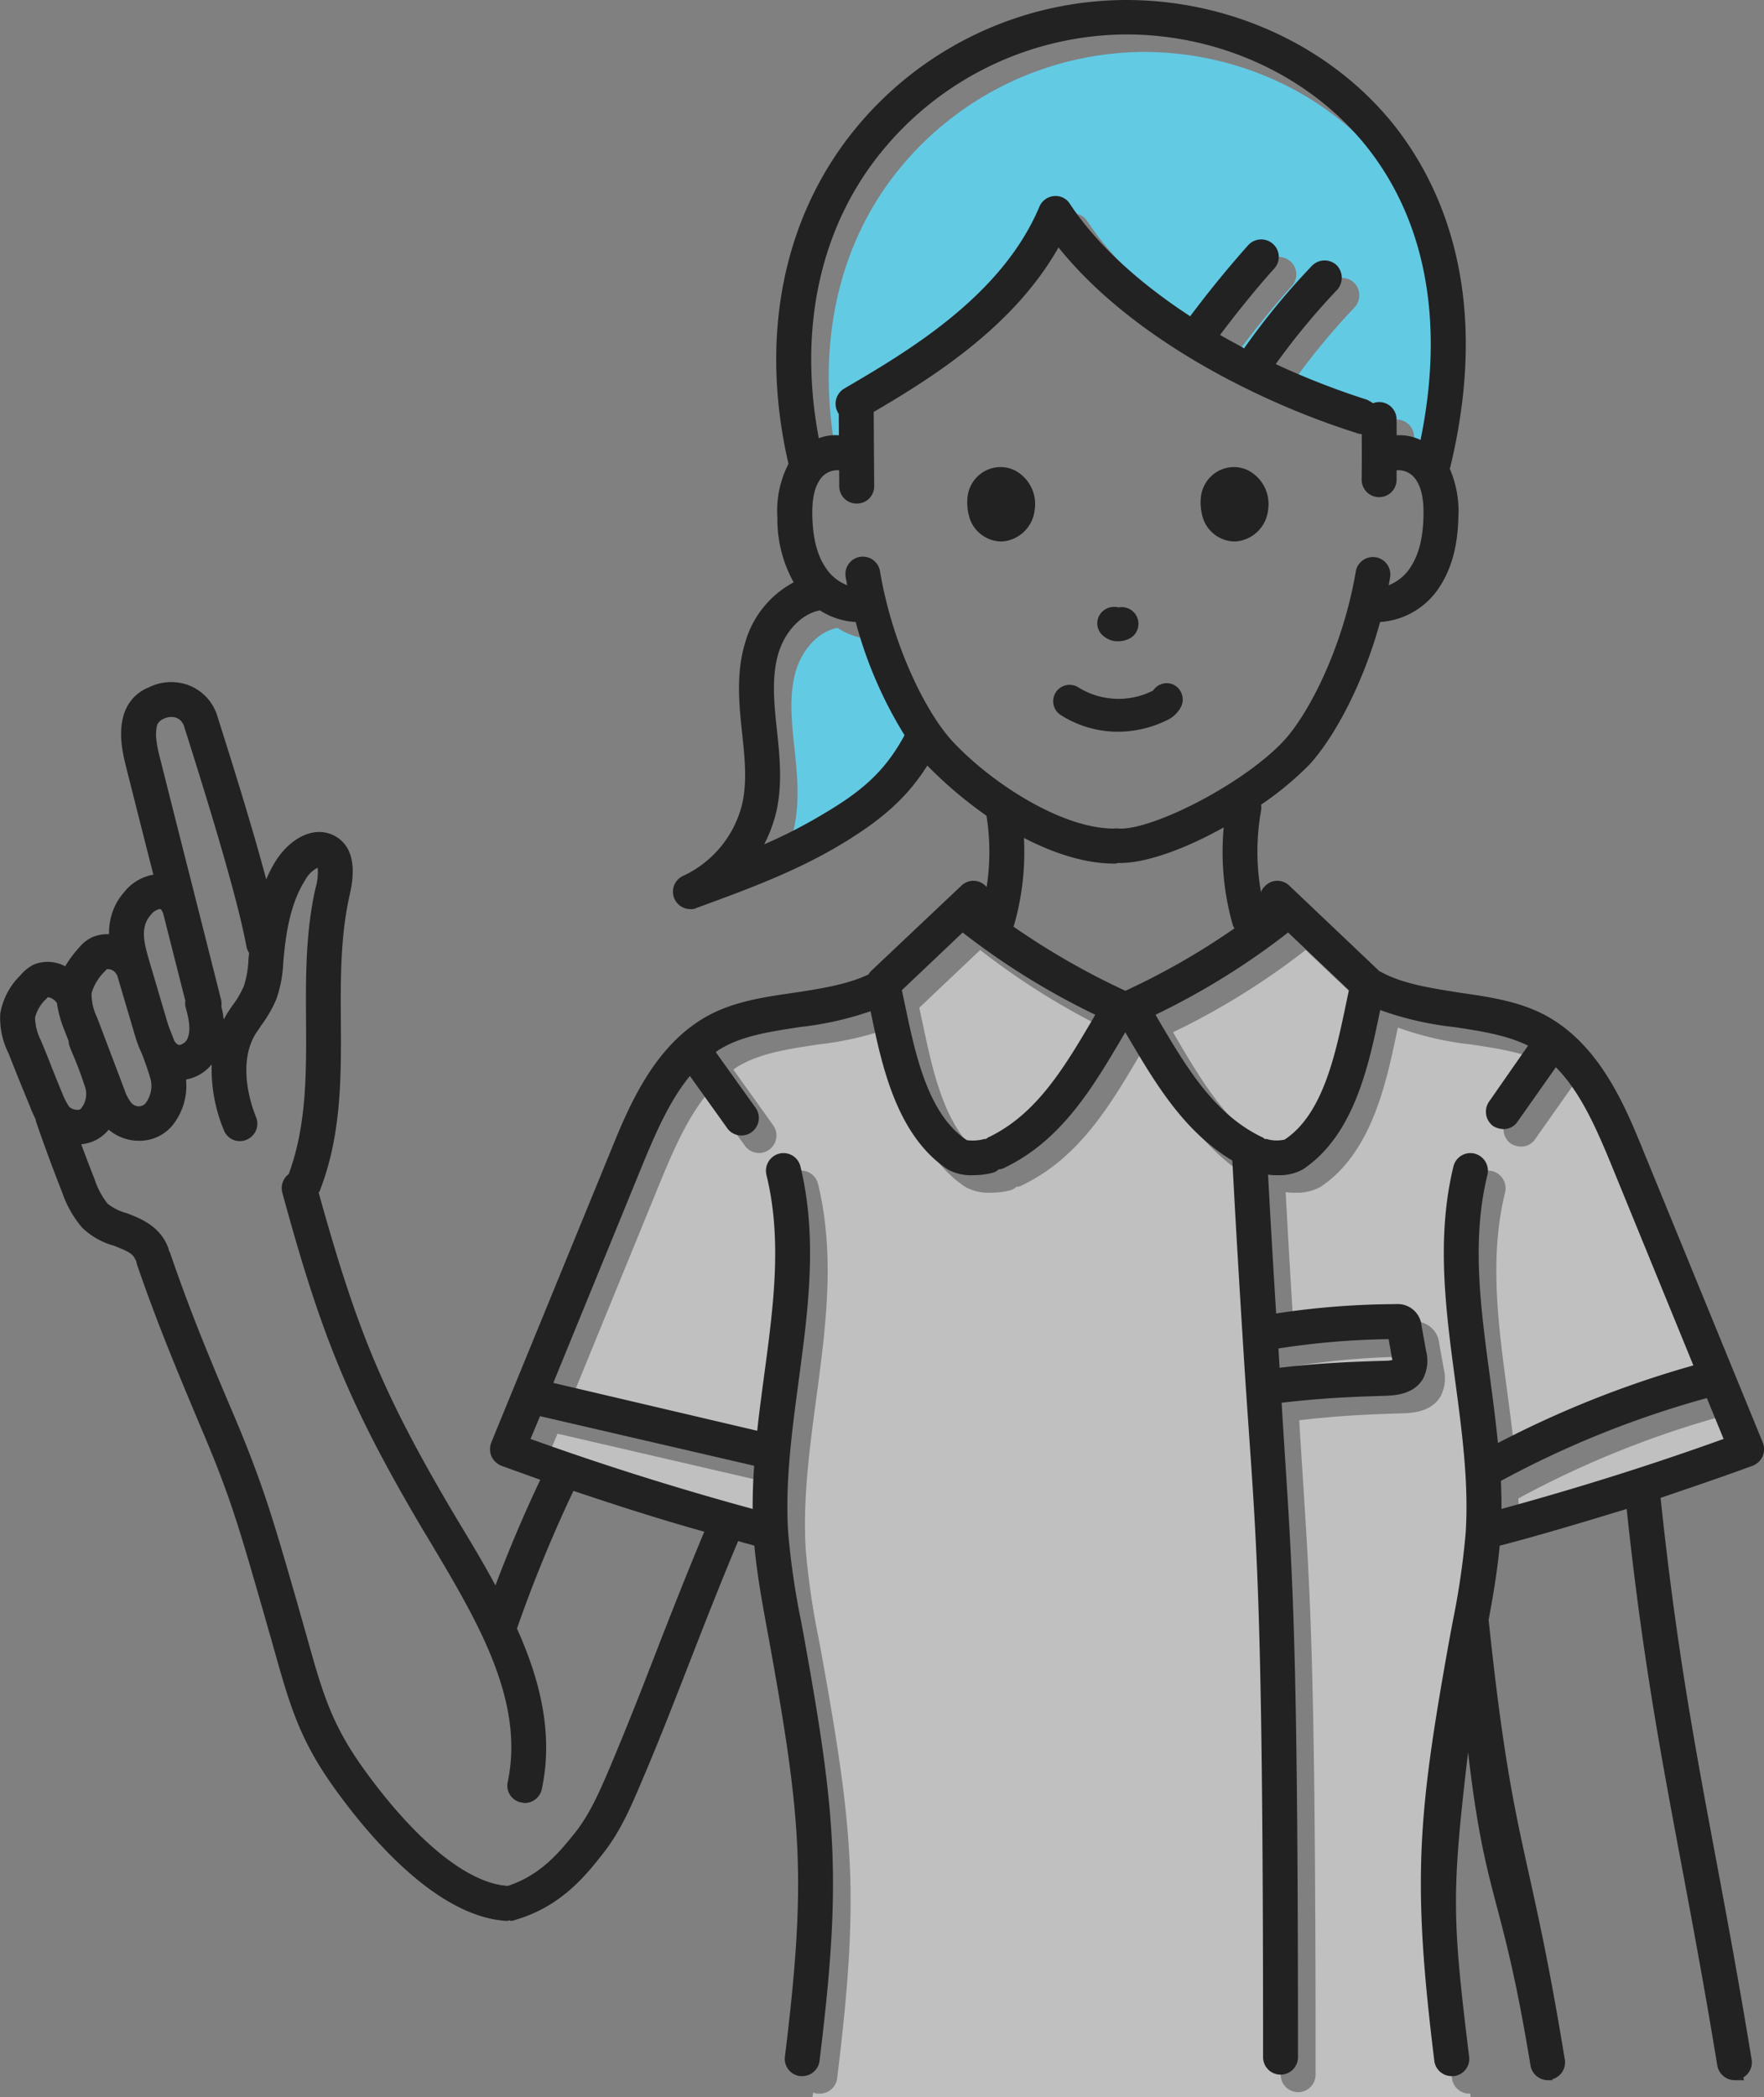
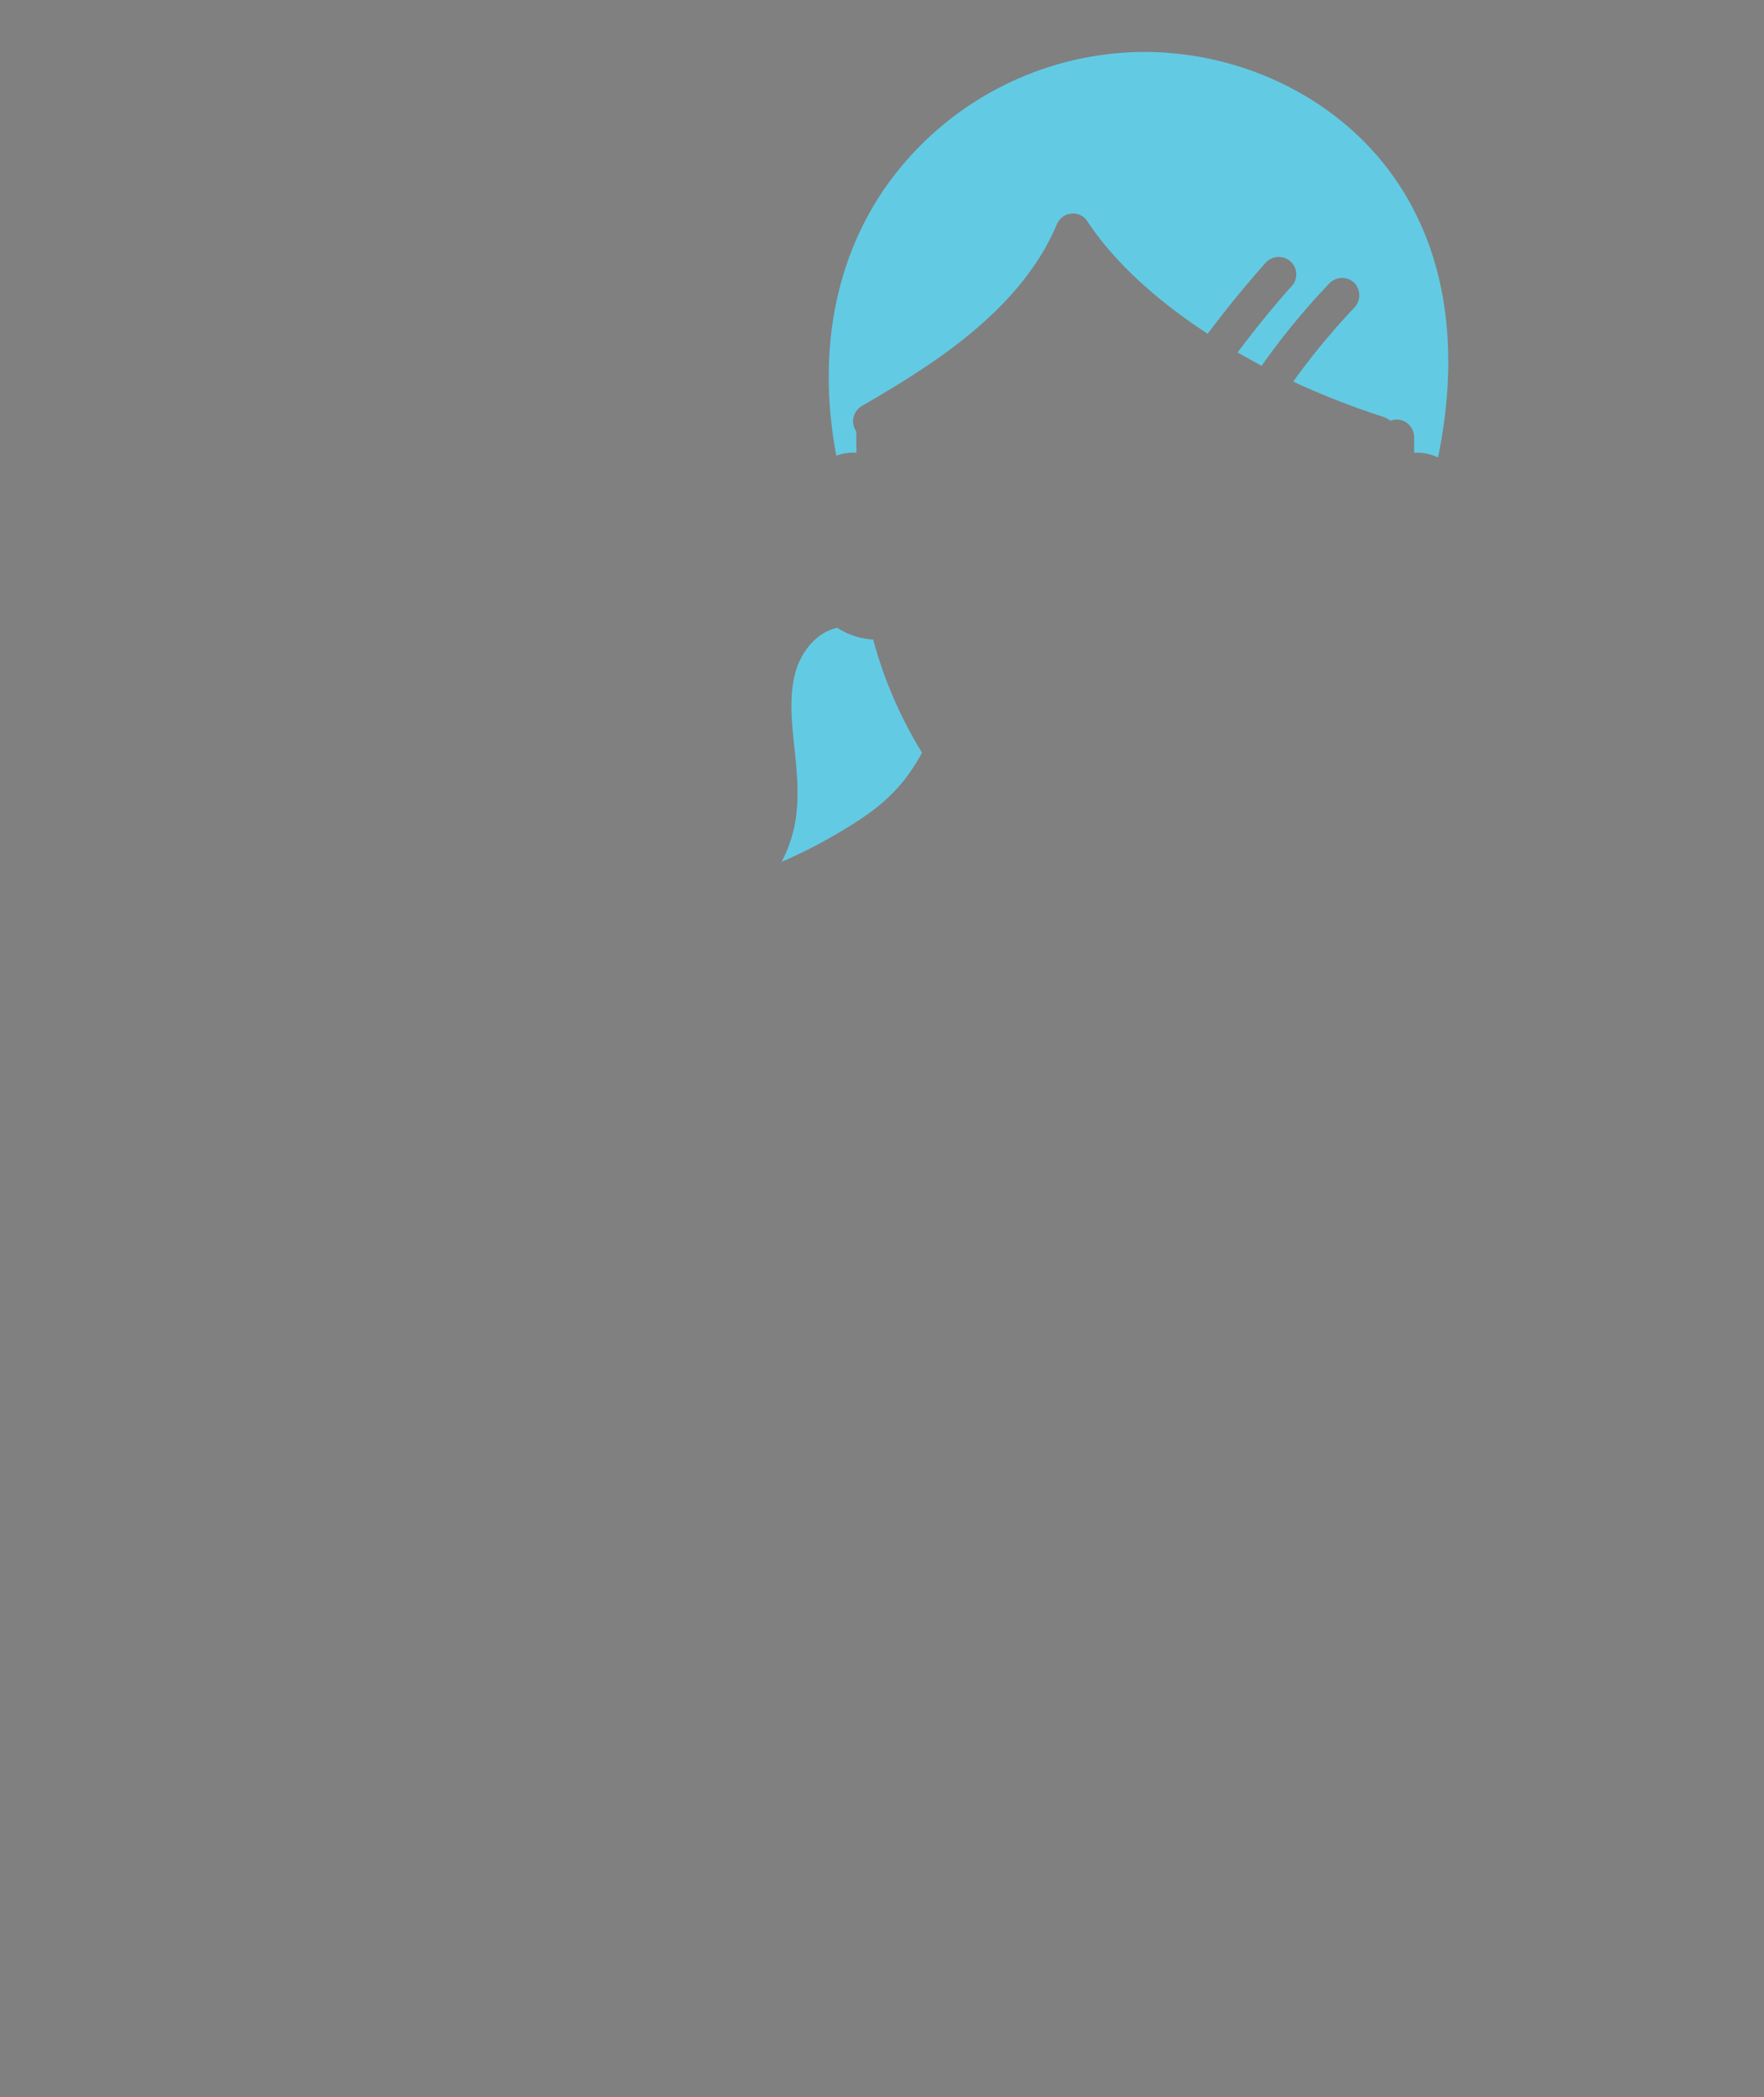
<svg xmlns="http://www.w3.org/2000/svg" id="scars_summary_nurse" width="302.406" height="359.4" viewBox="0 0 302.406 359.4">
  <rect x="0" y="0" width="302.406" height="359.4" fill="#808080" stroke="none" />
  <defs>
    <style>
      .cls-1 {
        fill: #63cae4;
      }

      .cls-1, .cls-2, .cls-3 {
        fill-rule: evenodd;
      }

      .cls-2 {
        fill: #fff;
        opacity: 0.5;
      }

      .cls-3 {
        fill: #222;
      }
    </style>
  </defs>
  <path id="髪" class="cls-1" d="M554.158,19147.1l-0.024-3.7a0.322,0.322,0,0,1-.142-0.2,3.02,3.02,0,0,1,1.071-4.1c10.756-6.3,27.011-15.8,33.478-31.2a3.006,3.006,0,0,1,2.485-1.8,2.884,2.884,0,0,1,2.774,1.4c4.846,7.3,12.31,13.8,20.578,19.2,3.145-4.2,6.488-8.3,9.964-12.2a3.02,3.02,0,0,1,4.225-.2,2.965,2.965,0,0,1,.246,4.2c-3.243,3.6-6.363,7.5-9.31,11.4,1.365,0.8,2.737,1.5,4.118,2.3a123.089,123.089,0,0,1,11.587-14.1,3.03,3.03,0,0,1,4.23-.2,3.079,3.079,0,0,1,.109,4.3,119.336,119.336,0,0,0-10.5,12.7,133.6,133.6,0,0,0,15.63,6.1,9.751,9.751,0,0,1,1.052.6,3.261,3.261,0,0,1,1-.2h0.04a2.993,2.993,0,0,1,2.991,3c0.012,0.9.012,1.8,0.018,2.7a8.292,8.292,0,0,1,4.093.8c4.1-20,.98-37.3-9.111-50.1-9.565-12.1-25.032-19.4-41.37-19.4a54.473,54.473,0,0,0-42.236,20.5c-10.3,12.9-13.953,30.1-10.436,48.7A8.1,8.1,0,0,1,554.158,19147.1Zm-3.265,30c-3.5.7-6.047,4-7.025,7.1-1.215,3.8-.9,8.1-0.439,12.5l0.086,0.8c0.479,4.5.974,9.2-.044,13.9a23.934,23.934,0,0,1-2.13,5.8,85.138,85.138,0,0,0,9.8-5c6.673-3.9,10.813-7.3,14.263-13.7a73.687,73.687,0,0,1-8.373-19.4A12.576,12.576,0,0,1,550.893,19177.1Z" transform="translate(-407.344 -19069.5)" />
-   <path id="服" class="cls-2" d="M501.29,19319.1c12.479,4.5,25.262,8.5,38.08,12-0.013-2.5.083-5,.256-7.4l-36.706-8.5Zm146.765-13.4c0.457,0,.767-0.1.976-0.1-0.028-.2-0.067-0.4-0.086-0.5l-0.551-3.1a134.179,134.179,0,0,0-18.89,1.6q0.1,1.65.2,3.3C635.735,19306.2,640.733,19305.9,648.055,19305.7Zm-17.13-73.2a125.322,125.322,0,0,1-22.479,13.9l0.331,0.6c4.944,8.4,9.614,16.3,17.743,20.3a1.74,1.74,0,0,1,.635.4,1.676,1.676,0,0,1,.7.1,6.205,6.205,0,0,0,2.714,0c6.531-4.3,8.672-14.5,10.392-22.6,0.217-1,.429-2,0.643-3l-10.443-9.9C631.079,19232.4,631.011,19232.4,630.925,19232.5Zm-55.541-.2-10.443,9.9c0.213,1,.425,2,0.643,3,1.72,8.1,3.86,18.3,10.515,22.7a7.746,7.746,0,0,0,2.592-.1,1.667,1.667,0,0,1,.693-0.1,1.749,1.749,0,0,1,.635-0.4c8.131-4,12.8-11.9,17.745-20.3q0.165-.3.329-0.6a125.463,125.463,0,0,1-22.479-13.9C575.529,19232.4,575.46,19232.4,575.384,19232.3Zm92.254,94q0.112,2.4.1,4.8c12.818-3.5,25.6-7.5,38.079-12l-2.875-7A166.309,166.309,0,0,0,667.638,19326.3Zm18.911-54.3c-2.713-6.6-5.395-12.5-9.457-16.6l-6.56,9.3a2.844,2.844,0,0,1-2.453,1.3,3.516,3.516,0,0,1-1.715-.5,3.047,3.047,0,0,1-.732-4.2l6.687-9.6c-3.644-1.8-8.094-2.5-12.789-3.2a54.033,54.033,0,0,1-12.546-2.9c-0.058.3-.115,0.5-0.174,0.8-1.842,8.8-4.367,20.7-13.079,26.5a8.269,8.269,0,0,1-4.45,1,7.586,7.586,0,0,1-1.532-.1c0.483,9.1.951,16.8,1.384,23.8a138.047,138.047,0,0,1,20.474-1.6,4.106,4.106,0,0,1,4.453,3.7l0.775,4.3a6.761,6.761,0,0,1-.529,4.8c-1.586,2.7-4.829,2.8-6.051,2.9-7.365.2-12.149,0.5-18.183,1.2,1.712,28.3,2.807,33.9,2.807,112.1a2.993,2.993,0,1,1-5.985,0c0-86.9-1.353-88.7-3.4-121.6-0.564-9.1-1.2-19.3-1.866-32-8.335-5-13.251-13.3-18.008-21.4-0.116-.2-0.234-0.4-0.35-0.6-0.115.2-.232,0.4-0.347,0.6-5.18,8.8-10.536,17.9-20.305,22.6a2.1,2.1,0,0,1-1.063.3,2.237,2.237,0,0,1-1.06.6,12.951,12.951,0,0,1-3.236.4,8.257,8.257,0,0,1-4.448-1c-8.714-5.8-11.238-17.7-13.081-26.5-0.044-.2-0.085-0.4-0.128-0.6a55.128,55.128,0,0,1-12.022,2.7c-5.2.8-10.1,1.5-13.935,3.9-0.207.1-.385,0.3-0.586,0.4l6.87,9.6a3.006,3.006,0,0,1-2.426,4.7,2.979,2.979,0,0,1-2.431-1.2l-6.438-9c-3.306,4-5.68,9.3-8.073,15.1l-15.345,37.5,34.958,8.2c0.343-3.2.752-6.2,1.162-9.3,1.619-12,3.148-23.4.429-34.5a3.038,3.038,0,0,1,2.2-3.7,2.992,2.992,0,0,1,3.617,2.2c2.987,12.3,1.31,24.7-.312,36.8-1.152,8.6-2.343,17.5-1.786,26a132.37,132.37,0,0,0,2.2,15.1c0.206,1.1.412,2.2,0.611,3.3,5.477,30.4,6.338,41.4,2.559,72.1a2.982,2.982,0,0,1-2.966,2.6h-0.37a1.92,1.92,0,0,1-.742-0.2c-0.07.3-.121,0.6-0.184,0.9H659.452c-0.014-.3-0.03-0.5-0.044-0.7h-0.181a2.983,2.983,0,0,1-2.966-2.6c-3.779-30.7-2.918-41.7,2.558-72.1,0.2-1.1.408-2.2,0.614-3.3a132.81,132.81,0,0,0,2.2-15.1c0.556-8.5-.635-17.4-1.786-26-1.622-12.1-3.3-24.5-.311-36.8a2.992,2.992,0,0,1,3.616-2.2,3.036,3.036,0,0,1,2.2,3.7c-2.717,11.1-1.189,22.5.431,34.5,0.5,3.8,1,7.6,1.38,11.4a175.109,175.109,0,0,1,33.507-13.3Z" transform="translate(-407.344 -19069.5)" />
-   <path id="線" class="cls-3" d="M673.137,19425.9c-0.163,0-.327.1-0.486,0.1h0.835c0-.1-0.012-0.1-0.017-0.2A0.428,0.428,0,0,1,673.137,19425.9Zm31.538,0.1H706.3c-0.029-.2-0.059-0.3-0.087-0.5a2.03,2.03,0,0,1-1.05.4C705,19425.9,704.834,19426,704.675,19426Zm-123.6-276a5.623,5.623,0,0,0-5.186.4,5.785,5.785,0,0,0-2.7,4.5,8.814,8.814,0,0,0,.45,3.6,5.8,5.8,0,0,0,5.346,3.8h0.1a6.051,6.051,0,0,0,5.644-5.5A6.492,6.492,0,0,0,581.078,19150ZM619,19162.3h0.1a6.051,6.051,0,0,0,5.644-5.5,6.493,6.493,0,0,0-3.661-6.8,5.625,5.625,0,0,0-5.187.4,5.787,5.787,0,0,0-2.7,4.5,8.854,8.854,0,0,0,.447,3.6A5.8,5.8,0,0,0,619,19162.3Zm-22.355,16.3a3.612,3.612,0,0,0,2.38.8,4.306,4.306,0,0,0,2.188-.6,2.861,2.861,0,0,0-2.131-5.2,2.9,2.9,0,0,0-3.1,1.1A2.767,2.767,0,0,0,596.64,19178.6Zm10.815,14.3a5.072,5.072,0,0,0,2.413-2.4,2.847,2.847,0,0,0-1.432-3.7,2.79,2.79,0,0,0-3.451,1.1h-0.07a13.067,13.067,0,0,1-12.716-.6,2.81,2.81,0,0,0-3.08,4.7,18.2,18.2,0,0,0,9.9,2.9A19.157,19.157,0,0,0,607.455,19192.9Zm81.633,73.9c-2.969-7.3-7.034-17.2-15.45-22.5-4.894-3.1-10.66-3.9-16.235-4.7-4.977-.8-9.676-1.5-13.447-3.6H643.88l-15.484-14.7a2.938,2.938,0,0,0-4.232.1,2.524,2.524,0,0,0-.644,1,39.622,39.622,0,0,1,.015-14,2.952,2.952,0,0,0,0-1,54.774,54.774,0,0,0,8.225-6.8c4.069-4.4,9.13-13.4,12.179-24.5a13.128,13.128,0,0,0,10.307-6.2c1.974-3.1,2.991-6.9,3.108-11.7a18.407,18.407,0,0,0-1.483-8.4,2.827,2.827,0,0,0,.114-0.3c7.034-29.3-1.3-47.9-9.529-58.4-10.692-13.5-27.916-21.6-46.071-21.6a60.187,60.187,0,0,0-46.92,22.7c-12.023,15.1-15.91,35.3-10.952,56.8a17.593,17.593,0,0,0-1.9,9.2,22.223,22.223,0,0,0,2.79,11.1,16.855,16.855,0,0,0-8.241,10.1c-1.564,4.9-1.2,10-.688,14.9l0.086,0.8c0.449,4.2.874,8.2,0.058,12a18.358,18.358,0,0,1-10.155,12.5,2.982,2.982,0,0,0,1.255,5.7,1.9,1.9,0,0,0,1.031-.2c8.218-3,16.717-6.1,24.456-10.7,6.5-3.9,11.265-7.6,15.112-13.7a71.629,71.629,0,0,0,10.145,8.6,39.612,39.612,0,0,1,.03,12.2c-0.042,0-.074-0.1-0.12-0.1a2.937,2.937,0,0,0-4.231-.1l-15.565,14.7a5.31,5.31,0,0,0-.343.5c-3.6,1.7-7.945,2.4-12.529,3.1-5.577.8-11.343,1.6-16.237,4.7-8.411,5.3-12.479,15.2-15.449,22.5l-20.448,49.9a3.148,3.148,0,0,0,.031,2.4,3.2,3.2,0,0,0,1.7,1.6c2.206,0.8,4.44,1.6,6.664,2.4-2.8,5.9-5.379,12-7.689,18.1-1.865-3.5-3.853-6.8-5.782-10l-1.554-2.6c-12.171-20.6-16.561-31.7-22.966-54.7,0.059-.1.139-0.2,0.185-0.3,3.737-9.6,3.677-19.5,3.617-29.1-0.043-7.1-.087-14.4,1.461-21.4,0.5-2.2,1.813-8.1-2.619-10.4-3.788-1.9-7.856.9-10.034,4.4a21.793,21.793,0,0,0-1.6,3.1c-2.562-9.6-6.172-21-8.418-28.1a8.218,8.218,0,0,0-4.709-5.1,8.592,8.592,0,0,0-7,.3,7.214,7.214,0,0,0-4.236,4.5c-1.1,3.4-.2,7,0.455,9.6,1.364,5.4,2.951,11.7,4.562,18a8.168,8.168,0,0,0-5.014,3,10.188,10.188,0,0,0-2.439,5.2,10.456,10.456,0,0,0-.157,2,6.906,6.906,0,0,0-2.844.5,6.624,6.624,0,0,0-2.288,1.8,20.134,20.134,0,0,0-2.378,3.2,6.352,6.352,0,0,0-5.374-.3,7.241,7.241,0,0,0-2.255,1.8,11.985,11.985,0,0,0-3.5,6.6,13.437,13.437,0,0,0,1.409,6.8c0.786,2,1.31,3.3,1.833,4.6s1.055,2.6,1.846,4.5a15.771,15.771,0,0,0,.929,2.1c0.027,0.1.056,0.3,0.109,0.5,1.381,4,2.885,8.1,4.469,12.1a18.732,18.732,0,0,0,3.445,6.1,12.67,12.67,0,0,0,5.49,3.1c2.213,0.9,3.225,1.3,3.638,2.4,0.034,0.1.1,0.1,0.137,0.2a3.4,3.4,0,0,0,.133.6c3.635,10.6,7.5,19.7,11.241,28.6,4.9,11.5,6.521,17.4,10.475,31.1,0.38,1.3.76,2.7,1.147,4,3.062,10.8,4.532,17.1,11.021,26.1,5.874,8.2,17.513,22,29.47,22.7h0.155c0.118,0,.231-0.1.346-0.1,0.074,0,.143.1,0.217,0.1a2.743,2.743,0,0,0,.869-0.2c7.835-2.3,12.1-7.7,14.986-11.4,3.012-3.8,4.854-8.2,6.637-12.4,3.159-7.4,5.82-14.3,8.394-20.9,2.494-6.4,5.078-13,8.1-20.2,0.927,0.3,1.854.5,2.782,0.8,0.43,4.7,1.274,9.4,2.118,14q0.306,1.65.605,3.3c5.371,29.8,6.214,40.2,2.51,70.3a2.978,2.978,0,0,0,2.6,3.3h0.37a2.982,2.982,0,0,0,2.966-2.6c3.779-30.7,2.918-41.7-2.559-72.1-0.2-1.1-.4-2.2-0.611-3.3a132.37,132.37,0,0,1-2.2-15.1c-0.557-8.5.634-17.4,1.786-26,1.622-12.1,3.3-24.5.312-36.8a2.992,2.992,0,0,0-3.617-2.2,3.038,3.038,0,0,0-2.2,3.7c2.719,11.1,1.19,22.5-.429,34.5-0.41,3.1-.819,6.1-1.162,9.3l-34.958-8.2,15.345-37.5c2.393-5.8,4.767-11.1,8.073-15.1l6.438,9a2.979,2.979,0,0,0,2.431,1.2,3.006,3.006,0,0,0,2.426-4.7l-6.87-9.6c0.2-.1.379-0.3,0.586-0.4,3.831-2.4,8.739-3.1,13.935-3.9a55.128,55.128,0,0,0,12.022-2.7c0.043,0.2.084,0.4,0.128,0.6,1.843,8.8,4.368,20.7,13.081,26.5a8.257,8.257,0,0,0,4.448,1,12.951,12.951,0,0,0,3.236-.4,2.237,2.237,0,0,0,1.06-.6,2.1,2.1,0,0,0,1.063-.3c9.769-4.7,15.125-13.8,20.305-22.6,0.115-.2.232-0.4,0.347-0.6,0.116,0.2.234,0.4,0.35,0.6,4.757,8.1,9.673,16.4,18.008,21.4,0.665,12.7,1.3,22.9,1.866,32,2.048,32.9,3.4,34.7,3.4,121.6a2.993,2.993,0,1,0,5.985,0c0-78.2-1.1-83.8-2.807-112.1,6.034-.7,10.818-1,18.183-1.2,1.222-.1,4.465-0.2,6.051-2.9a6.761,6.761,0,0,0,.529-4.8l-0.775-4.3a4.106,4.106,0,0,0-4.453-3.7,138.047,138.047,0,0,0-20.474,1.6c-0.433-7-.9-14.7-1.384-23.8a7.586,7.586,0,0,0,1.532.1,8.269,8.269,0,0,0,4.45-1c8.712-5.8,11.237-17.7,13.079-26.5,0.059-.3.116-0.5,0.174-0.8a54.033,54.033,0,0,0,12.546,2.9c4.7,0.7,9.145,1.4,12.789,3.2l-6.687,9.6a3.047,3.047,0,0,0,.732,4.2,3.516,3.516,0,0,0,1.715.5,2.844,2.844,0,0,0,2.453-1.3l6.56-9.3c4.062,4.1,6.744,10,9.457,16.6l14.113,34.5a175.109,175.109,0,0,0-33.507,13.3c-0.376-3.8-.877-7.6-1.38-11.4-1.62-12-3.148-23.4-.431-34.5a3.036,3.036,0,0,0-2.2-3.7,2.992,2.992,0,0,0-3.616,2.2c-2.988,12.3-1.311,24.7.311,36.8,1.151,8.6,2.342,17.5,1.786,26a132.81,132.81,0,0,1-2.2,15.1c-0.206,1.1-.414,2.2-0.614,3.3-5.476,30.4-6.337,41.4-2.558,72.1a2.983,2.983,0,0,0,2.966,2.6H656.6a2.98,2.98,0,0,0,2.605-3.3c-2.955-24-3.007-28.2-.185-52.2,3.016,26,5.762,23.6,10.685,53.6a3.044,3.044,0,0,0,2.95,2.6c0.159,0,.323-0.1.486-0.1a2.989,2.989,0,0,0,2.469-3.4c-6.171-37.7-8.909-35.8-13.067-75.4,0.77-4.1,1.5-8.4,1.895-12.7,7.28-1.9,14.552-4.1,21.769-6.3,4.062,38.4,9.279,57.2,15.522,95.3a3.044,3.044,0,0,0,2.95,2.6c0.159,0,.323-0.1.486-0.1a2.991,2.991,0,0,0,2.47-3.4c-6.294-38.5-11.547-57.6-15.614-96.3,5.3-1.8,10.577-3.6,15.785-5.5a3.2,3.2,0,0,0,1.7-1.6,3.143,3.143,0,0,0,.029-2.4Zm-254.751-73.2a2.175,2.175,0,0,1,1.038-.9,2.856,2.856,0,0,1,2.166-.2,2.281,2.281,0,0,1,1.329,1.4c2.914,9.2,8.979,28.4,10.715,37.8a2.778,2.778,0,0,0,.458,1.1c-0.026.3-.057,0.5-0.08,0.8l-0.033.4a16.613,16.613,0,0,1-.789,4.5,16.069,16.069,0,0,1-2.011,3.4c-0.27.4-.54,0.8-0.8,1.2-0.24.4-.439,0.8-0.642,1.1a16.581,16.581,0,0,0-.4-2.2,3.177,3.177,0,0,0-.059-1.2c-1.559-6.2-3.409-13.5-5.254-20.8-1.788-7-3.572-14.1-5.084-20.1C434.244,19197.4,433.794,19195.3,434.337,19193.6Zm-2.244,35a4.411,4.411,0,0,1,1.091-2.3,2.634,2.634,0,0,1,1.451-1,0.413,0.413,0,0,1,.356.1,4.878,4.878,0,0,0,.284.5c1.347,5.3,2.662,10.5,3.835,15.1a2.792,2.792,0,0,0,.075,1.2c0.466,1.7.879,3.6,0.4,5a1.908,1.908,0,0,1-1.573,1.4,1.506,1.506,0,0,1-.857-0.9c-0.23-.6-0.464-1.2-0.7-1.8l-0.3-.8-3.192-10.8C432.393,19232.3,431.8,19230.3,432.093,19228.6Zm-9.052,11.1a8.564,8.564,0,0,1,2.342-3.8,1.956,1.956,0,0,0,.247-0.3h0a1.649,1.649,0,0,1,1.625.8c0.048,0.1.106,0.1,0.157,0.2l3.077,10.4a20.865,20.865,0,0,0,1.179,3.1c0.612,1.6,1.174,3.2,1.52,4.5a4.885,4.885,0,0,1-1,4.1,1.817,1.817,0,0,1-.934.4,1.728,1.728,0,0,1-1.409-.6,7.45,7.45,0,0,1-1.19-2.3l-4.661-12.3A9.3,9.3,0,0,1,423.041,19239.7Zm-7.675.9a0.352,0.352,0,0,1,.183-0.2,2.23,2.23,0,0,1,1.394.8c0.048,0.1.107,0.1,0.158,0.2a19.387,19.387,0,0,0,1.3,4.7l0.694,1.8a2.721,2.721,0,0,0,.212,1l0.31,0.8a65.76,65.76,0,0,1,2.368,6.3,3.9,3.9,0,0,1-.775,3.5,0.707,0.707,0,0,1-.581.2,2.137,2.137,0,0,1-1.41-.5,11.444,11.444,0,0,1-1.194-2.3c-0.784-1.9-1.306-3.2-1.827-4.5-0.529-1.4-1.058-2.7-1.853-4.6a9.173,9.173,0,0,1-1-3.9A6.61,6.61,0,0,1,415.366,19240.6Zm104.851,111c-2.558,6.6-5.2,13.4-8.327,20.8-1.628,3.8-3.312,7.8-5.9,11.1-2.579,3.2-5.792,7.3-11.585,9.2-6.894-.4-15.933-7.8-24.823-20.2-5.881-8.2-7.2-13.9-10.128-24.2-0.389-1.4-.773-2.7-1.156-4.1-4.052-14-5.744-20-10.712-31.8-3.7-8.7-7.524-17.7-11.09-28.2a3.263,3.263,0,0,0-.2-0.4,2.707,2.707,0,0,0-.171-0.6c-1.435-3.6-4.71-4.9-7.1-5.8a9.067,9.067,0,0,1-3.227-1.6,13.5,13.5,0,0,1-2.243-4.2q-1.18-3-2.292-6a6.812,6.812,0,0,0,4.706-2.5,8,8,0,0,0,5.2,1.9h0.33a7.313,7.313,0,0,0,5.459-2.7,10.836,10.836,0,0,0,2.274-7.8,7.215,7.215,0,0,0,4.4-2.6,27.124,27.124,0,0,0,2.092,11.3,2.913,2.913,0,0,0,3.937,1.6,2.97,2.97,0,0,0,1.552-3.9c-0.152-.4-3.693-8.7.116-14.5a11.9,11.9,0,0,0,.737-1.1,21.2,21.2,0,0,0,2.658-4.6,21.628,21.628,0,0,0,1.175-6.2l0.032-.4c0.392-4.5,1.143-9.7,3.737-13.8a5.151,5.151,0,0,1,2.137-2.1,10.059,10.059,0,0,1-.4,3.6c-1.7,7.6-1.65,15.3-1.6,22.7,0.055,9.2.082,17.9-2.965,26.2a3.03,3.03,0,0,0-1.1,3.2c6.553,24.1,11.329,36.2,24.059,57.7l1.563,2.6c7.847,13.2,15.96,26.8,13.015,40.7a2.93,2.93,0,0,0,2.3,3.5c0.21,0,.42.1,0.626,0.1a3.026,3.026,0,0,0,2.923-2.4c2.029-9.5-.338-18.8-4.263-27.5a239.639,239.639,0,0,1,9.684-23.6c7.414,2.5,14.9,4.9,22.427,7C525.156,19339,522.641,19345.4,520.217,19351.6Zm16.409-30.9c-0.173,2.4-.269,4.9-0.256,7.4-12.818-3.5-25.6-7.5-38.08-12l1.63-3.9Zm21.522-224.8a54.473,54.473,0,0,1,42.236-20.5c16.338,0,31.8,7.3,41.37,19.4,10.091,12.8,13.208,30.1,9.111,50.1a8.292,8.292,0,0,0-4.093-.8c0-.9-0.006-1.8-0.018-2.7a2.993,2.993,0,0,0-2.991-3h-0.04a3.261,3.261,0,0,0-1,.2,9.751,9.751,0,0,0-1.052-.6,133.6,133.6,0,0,1-15.63-6.1,119.336,119.336,0,0,1,10.5-12.7,3.079,3.079,0,0,0-.109-4.3,3.03,3.03,0,0,0-4.23.2,123.089,123.089,0,0,0-11.587,14.1c-1.381-.8-2.753-1.5-4.118-2.3,2.947-3.9,6.067-7.8,9.31-11.4a2.965,2.965,0,0,0-.246-4.2,3.02,3.02,0,0,0-4.225.2c-3.476,3.9-6.819,8-9.964,12.2-8.268-5.4-15.732-11.9-20.578-19.2a2.884,2.884,0,0,0-2.774-1.4,3.006,3.006,0,0,0-2.485,1.8c-6.467,15.4-22.722,24.9-33.478,31.2a3.02,3.02,0,0,0-1.071,4.1,0.322,0.322,0,0,0,.142.2l0.024,3.7a8.1,8.1,0,0,0-3.446.5C544.2,19126,547.847,19108.8,558.148,19095.9Zm-10.006,113.3a85.138,85.138,0,0,1-9.8,5,23.934,23.934,0,0,0,2.13-5.8c1.018-4.7.523-9.4,0.044-13.9l-0.086-.8c-0.462-4.4-.776-8.7.439-12.5,0.978-3.1,3.523-6.4,7.025-7.1a12.576,12.576,0,0,0,6.139,2,72.244,72.244,0,0,0,8.373,19.4C558.955,19201.9,554.815,19205.3,548.142,19209.2Zm22.447-12.7c-4.531-4.9-10.235-16.4-12.372-29a2.985,2.985,0,1,0-5.9.9c0.077,0.5.17,0.9,0.254,1.4a7.817,7.817,0,0,1-3.812-3.2c-1.363-2.1-2.069-4.9-2.158-8.6-0.073-3,.364-5,1.377-6.4a3.548,3.548,0,0,1,3.22-1.5l0.018,2.8a2.961,2.961,0,0,0,2.992,2.9h0.02a2.946,2.946,0,0,0,2.973-3l-0.083-12.7c10.25-6,24.062-14.7,31.682-28.2,12.339,15.4,33.985,26.4,51.074,31.8a2.932,2.932,0,0,0,.9.2h0.011c0.018,2.6.019,5.2-.015,7.8a2.987,2.987,0,0,0,2.954,3h0.04a2.973,2.973,0,0,0,2.991-2.9c0.007-.6,0-1.1.01-1.7a3.561,3.561,0,0,1,3.228,1.5c1.012,1.4,1.45,3.4,1.377,6.4-0.09,3.7-.8,6.5-2.156,8.6a7.84,7.84,0,0,1-3.815,3.2c0.085-.4.177-0.9,0.254-1.4a2.984,2.984,0,1,0-5.9-.9c-2.137,12.6-7.841,24.1-12.372,29-7.049,7.5-22.593,15.3-28.249,15a2.067,2.067,0,0,0-.784,0H598.3C589.418,19211.5,577.394,19203.8,570.589,19196.5Zm27.716,21a1.479,1.479,0,0,0,.658-0.1h0.424c4.544,0,11.311-2.5,17.735-6.1a45.713,45.713,0,0,0,1.549,16.7,3.728,3.728,0,0,0,.288.6,122.822,122.822,0,0,1-18.69,10.7,127.624,127.624,0,0,1-19.193-11c0.034-.1.092-0.2,0.118-0.3a45.539,45.539,0,0,0,1.681-14.9C588.077,19215.8,593.481,19217.5,598.3,19217.5Zm-3.541,26.5c-4.944,8.4-9.614,16.3-17.744,20.3a1.744,1.744,0,0,0-.636.4,1.667,1.667,0,0,0-.693.1,7.746,7.746,0,0,1-2.592.1c-6.655-4.4-8.8-14.6-10.515-22.7-0.218-1-.43-2.1-0.643-3l10.443-9.9c0.076,0.1.145,0.1,0.23,0.2a125.463,125.463,0,0,0,22.479,13.9Q594.93,19243.7,594.764,19244Zm51.181,58.1c0.019,0.1.058,0.3,0.086,0.5-0.209,0-.519.1-0.976,0.1-7.322.2-12.32,0.5-18.35,1.2q-0.1-1.65-.2-3.3a134.179,134.179,0,0,1,18.89-1.6Zm-7.989-59.9c-1.72,8.1-3.861,18.3-10.392,22.6a6.205,6.205,0,0,1-2.714,0,1.676,1.676,0,0,0-.7-0.1,1.74,1.74,0,0,0-.635-0.4c-8.129-4-12.8-11.9-17.743-20.3l-0.331-.6a125.322,125.322,0,0,0,22.479-13.9c0.086-.1.154-0.1,0.231-0.2l10.443,9.9C638.385,19240.1,638.173,19241.2,637.956,19242.2Zm26.784,85.9q0.012-2.4-.1-4.8a166.309,166.309,0,0,1,35.306-14.2l2.875,7C690.34,19320.6,677.558,19324.6,664.74,19328.1Z" transform="translate(-407.344 -19069.5)" />
</svg>